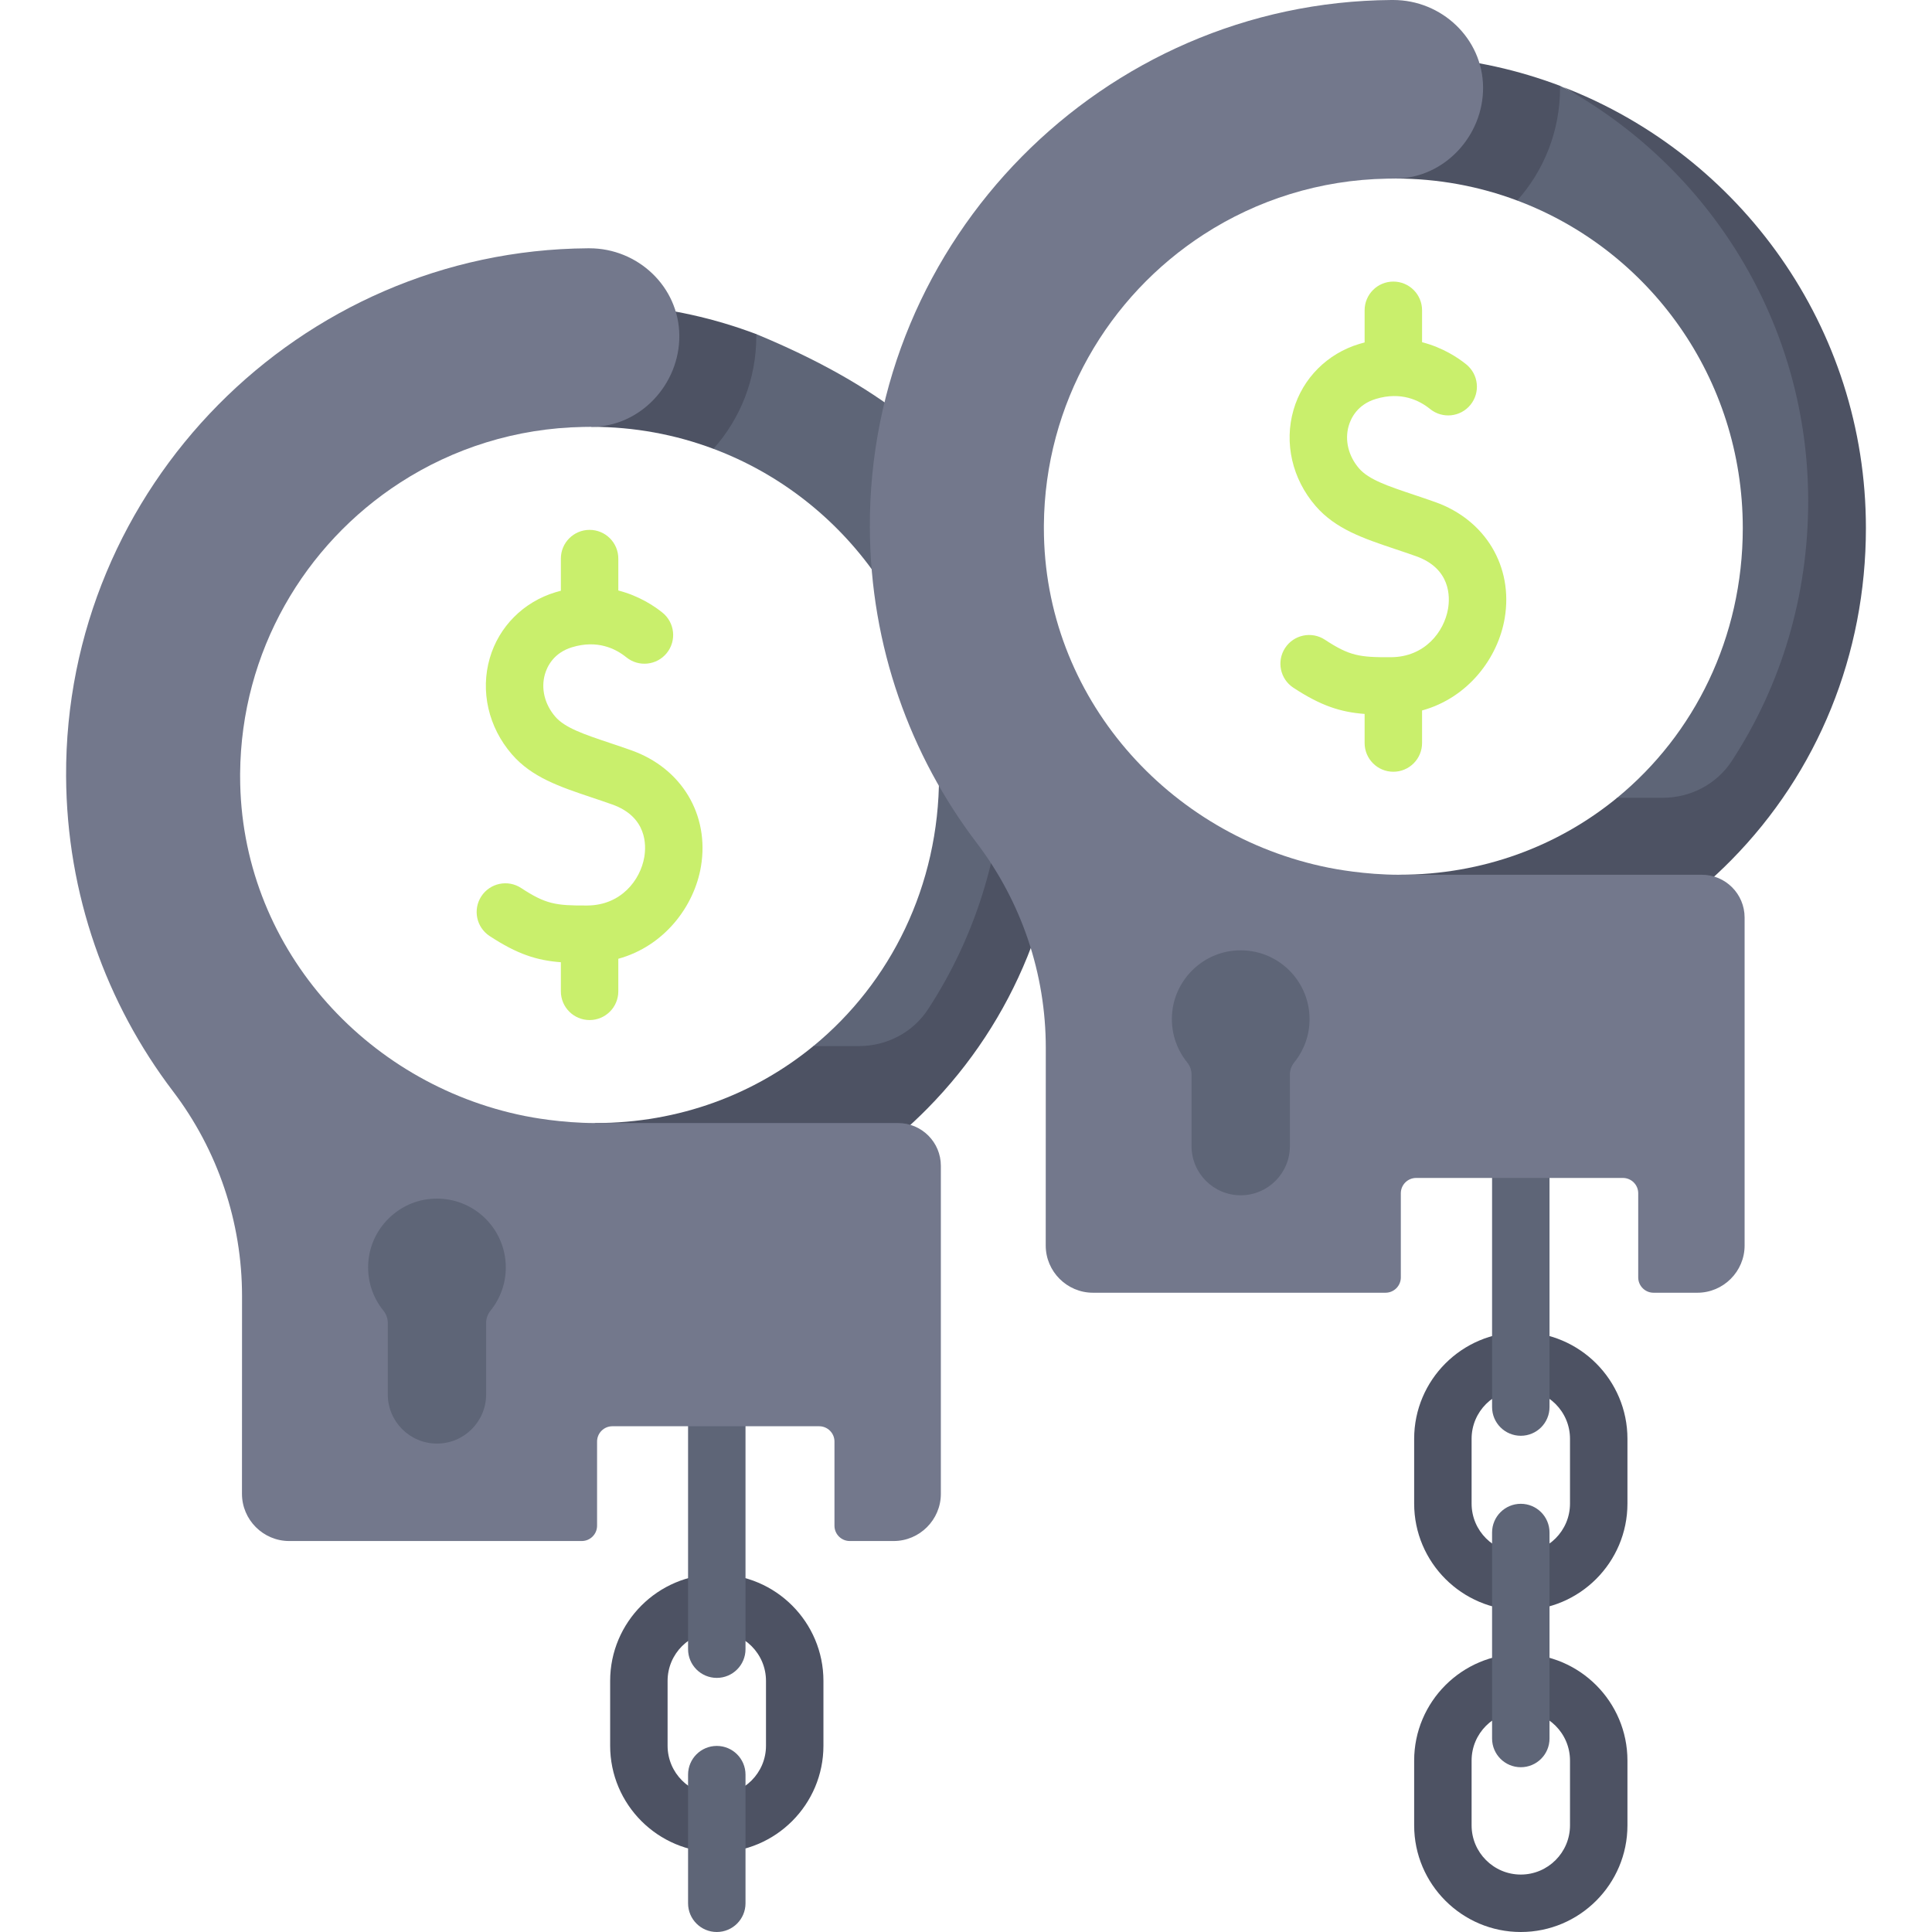
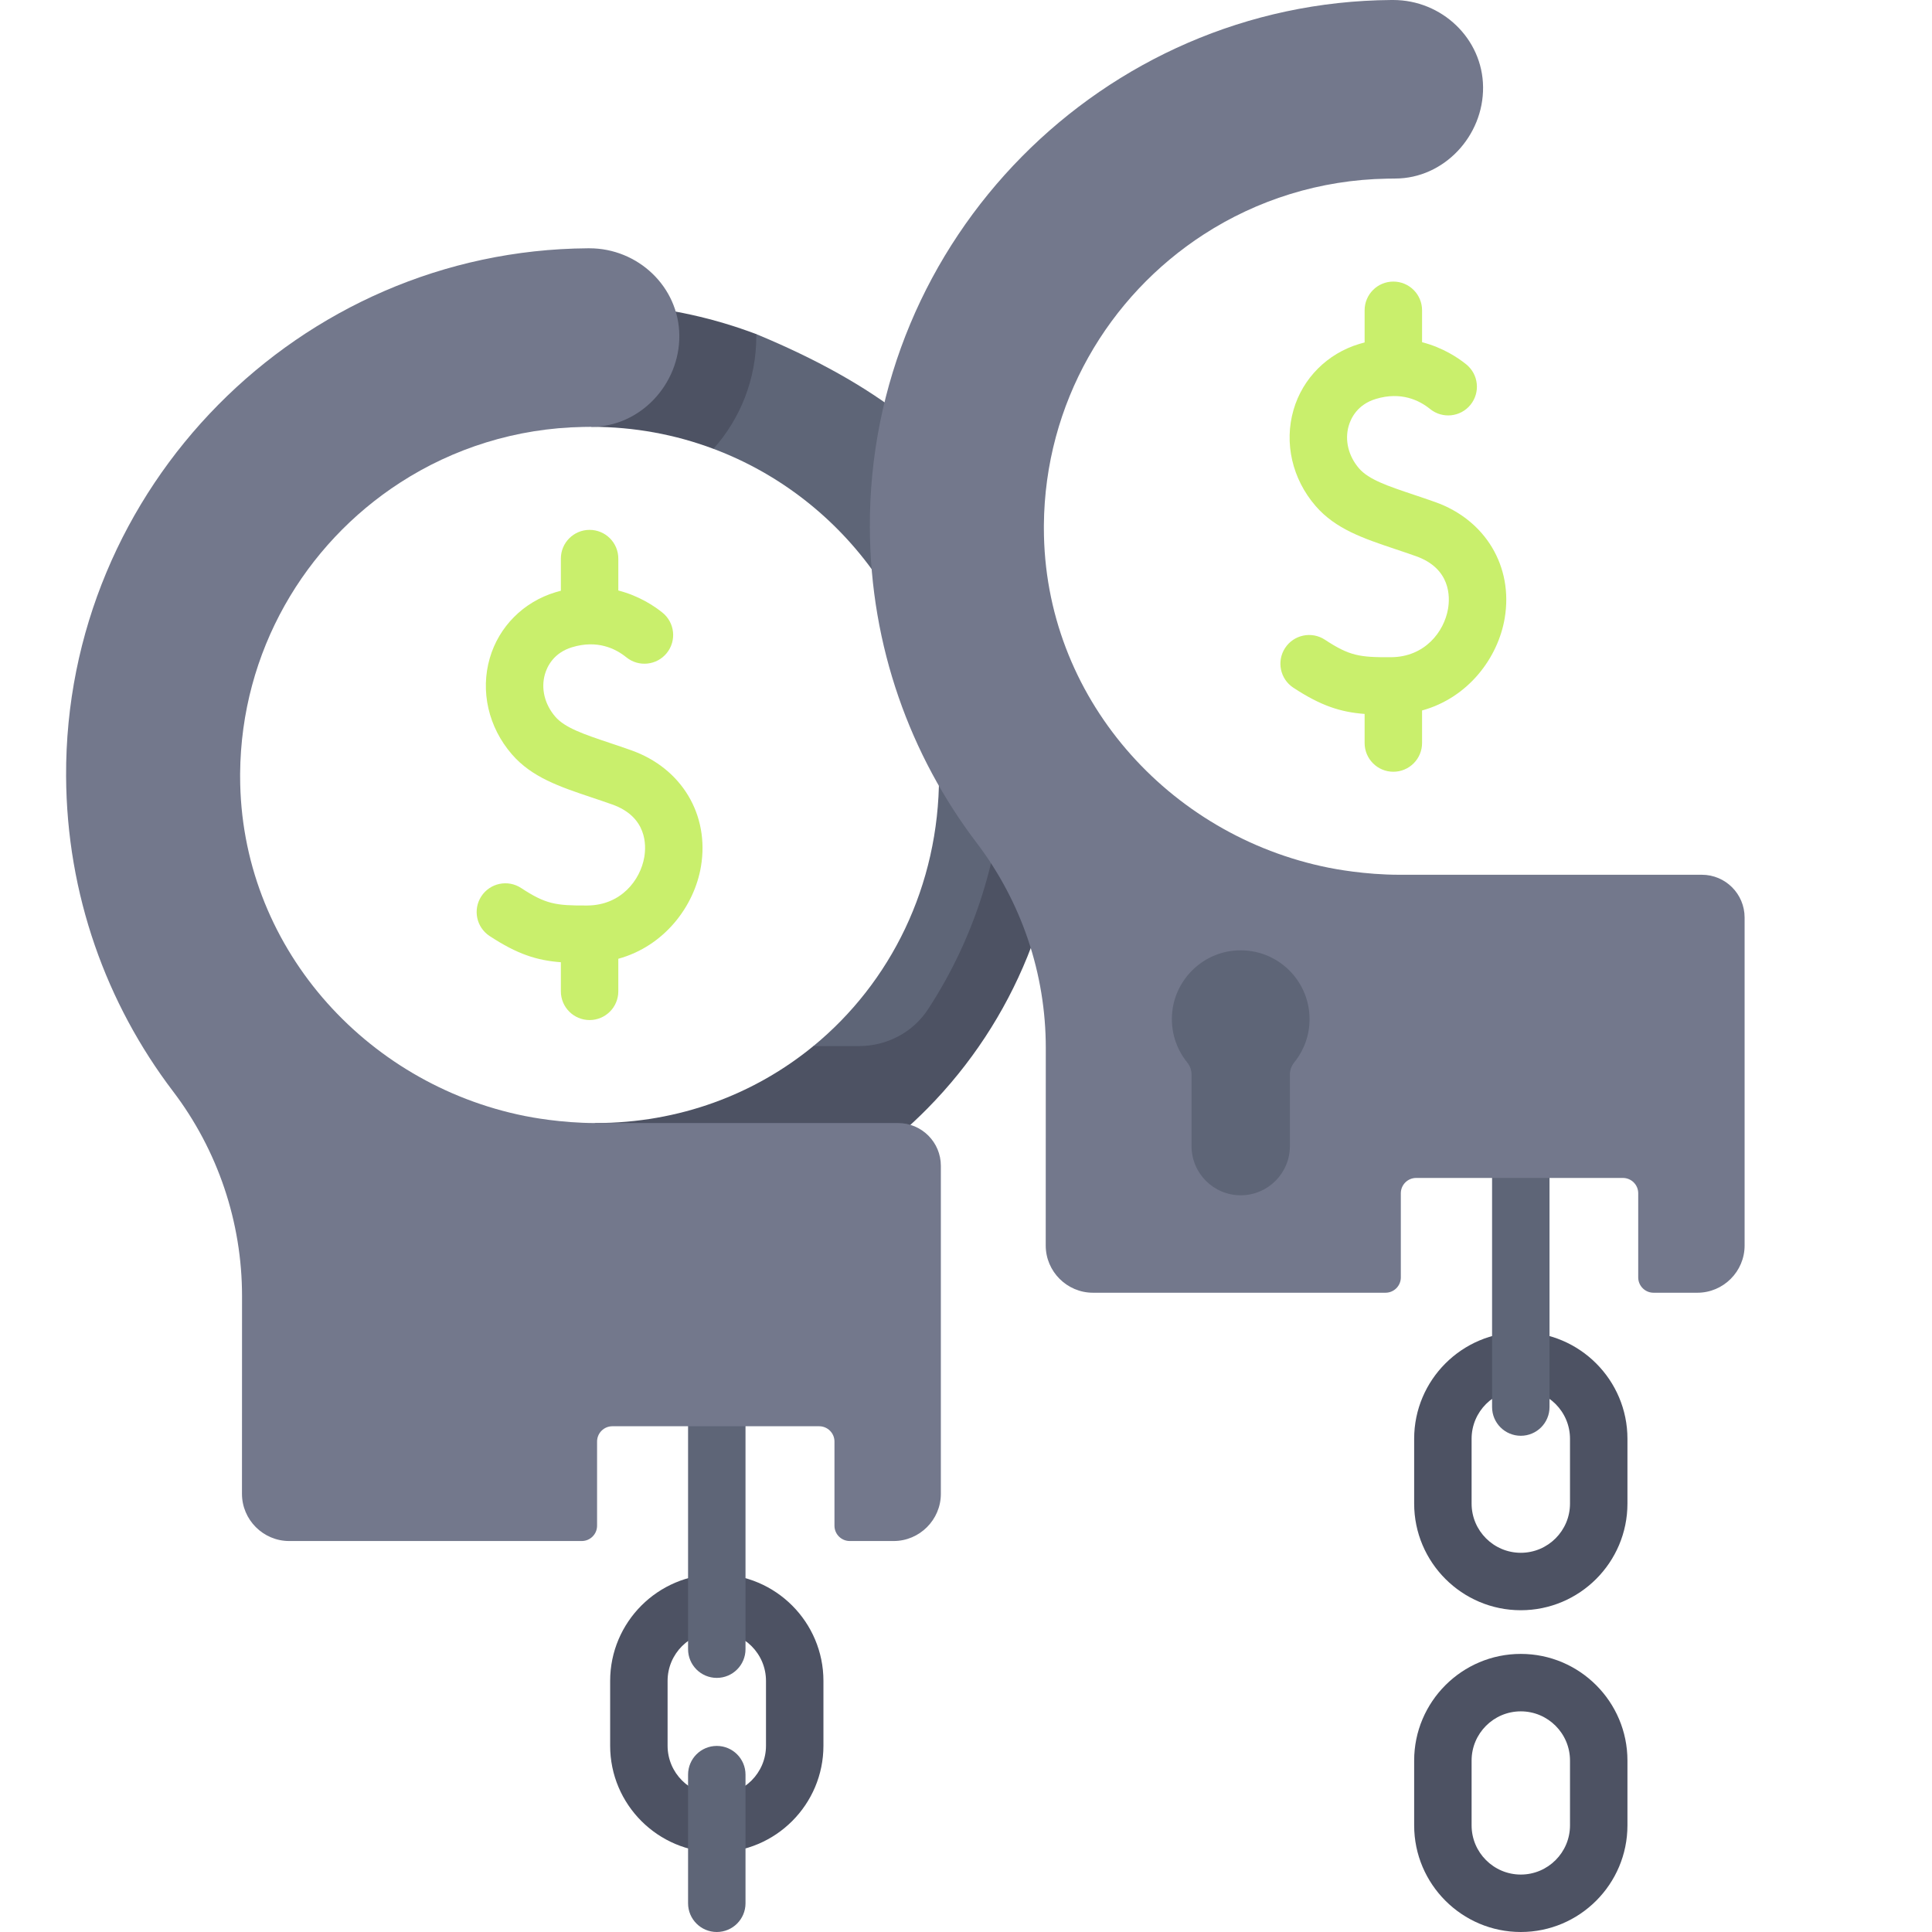
<svg xmlns="http://www.w3.org/2000/svg" id="Capa_1" enable-background="new 0 0 512 512" viewBox="0 0 512 512">
  <g>
    <g>
      <path d="m189.957 490.893c-15.583 0-28.261-12.678-28.261-28.262v-17.173c0-15.584 12.678-28.262 28.261-28.262 15.584 0 28.262 12.678 28.262 28.262v17.173c0 15.584-12.678 28.262-28.262 28.262zm0-58.474c-7.189 0-13.038 5.849-13.038 13.039v17.173c0 7.189 5.849 13.039 13.038 13.039s13.039-5.849 13.039-13.039v-17.173c0-7.189-5.849-13.039-13.039-13.039z" fill="#4d5263" />
    </g>
    <g>
      <path d="m403.029 512c-15.584 0-28.262-12.678-28.262-28.262v-17.173c0-15.584 12.678-28.262 28.261-28.262 15.584 0 28.262 12.678 28.262 28.262v17.173c0 15.584-12.678 28.262-28.261 28.262zm-.001-58.474c-7.189 0-13.038 5.849-13.038 13.039v17.173c0 7.189 5.849 13.039 13.038 13.039s13.039-5.849 13.039-13.039v-17.173c0-7.189-5.849-13.039-13.039-13.039z" fill="#4d5263" />
    </g>
    <g>
      <path d="m403.029 426.728c-15.584 0-28.262-12.678-28.262-28.262v-17.173c0-15.584 12.678-28.262 28.261-28.262 15.584 0 28.262 12.678 28.262 28.262v17.173c0 15.585-12.678 28.262-28.261 28.262zm0-58.473c-7.189 0-13.039 5.849-13.039 13.039v17.173c0 7.189 5.849 13.039 13.038 13.039 7.189 0 13.038-5.849 13.038-13.039v-17.173c.001-7.19-5.848-13.039-13.037-13.039z" fill="#4d5263" />
    </g>
    <g>
      <path d="m189.957 444.658c-4.204 0-7.611-3.407-7.611-7.612v-81.68c0-4.204 3.408-7.611 7.611-7.611 4.204 0 7.611 3.407 7.611 7.611v81.68c.001 4.205-3.407 7.612-7.611 7.612z" fill="#5e6577" />
    </g>
    <g>
      <path d="m189.957 512c-4.204 0-7.611-3.407-7.611-7.612v-34.089c0-4.204 3.408-7.612 7.611-7.612 4.204 0 7.611 3.407 7.611 7.612v34.089c.001 4.205-3.407 7.612-7.611 7.612z" fill="#5e6577" />
    </g>
    <g>
      <path d="m403.028 380.494c-4.204 0-7.612-3.407-7.612-7.612v-74.802c0-4.204 3.408-7.612 7.612-7.612s7.611 3.407 7.611 7.612v74.802c.001 4.204-3.407 7.612-7.611 7.612z" fill="#5e6577" />
    </g>
    <g>
-       <path d="m403.028 468.332c-4.204 0-7.612-3.407-7.612-7.611v-54.586c0-4.204 3.408-7.612 7.612-7.612s7.611 3.407 7.611 7.612v54.586c.001 4.204-3.407 7.611-7.611 7.611z" fill="#5e6577" />
-     </g>
+       </g>
    <g>
      <g>
        <path d="m277.725 204.822c0-53.515-13.334-89.802-77.296-116.276 0 0-25.34-.877-37.58-1.766-3.731 9.021-5.458 11.531-9.2 20.541l19.758 1.917c11.402 0 15.662 9.705 15.662 9.705 35.038 13.141 59.783 47.048 59.783 86.794 0 29.034-12.841 54.714-33.301 71.491-6.253 16.845-31.357 25.387-53.469 25.387 0 0 4.771 18.344 14.347 26.281 26.341-3.881 43.384-17.441 62.236-36.55 23.035-23.341 39.06-54.1 39.06-87.524z" fill="#5e6577" />
        <path d="m200.429 88.546v.551c0 11.471-4.303 21.953-11.359 29.846-10.044-3.773-20.944-5.832-32.344-5.832l-3.079-5.792c3.742-9.004 8.035-17.467 11.767-26.491 12.235.886 23.992 3.547 35.015 7.718z" fill="#4d5263" />
        <path d="m248.835 121.526-5.305 5.305c14.27 20.334 22.657 45.087 22.657 71.768 0 24.97-7.081 48.737-20.266 68.895-4.003 6.119-10.906 9.715-18.218 9.724-5.674.008-11.516.025-12.152.008-15.581 12.777-35.576 20.393-57.693 20.393 0 0-1.999.948-4.69 2.182 4.082 7.472 8.936 14.534 14.619 20.787-.006.001-.012.003-.018.004.504.556 1.022 1.099 1.539 1.641.064.068.126.138.19.206h.002c2.187 2.279 4.487 4.442 6.925 6.453 26.348-3.875 50.484-16.009 69.337-35.117 23.034-23.34 35.719-54.613 35.719-88.038.001-32.404-12.383-61.956-32.646-84.211z" fill="#4d5263" />
        <path d="m237.998 297.62h-80.145c-9.245 0-17.365-1.591-18.731-1.866-42.51-8.484-75.486-45.273-75.486-90.016v-.54c0-.071 0-.133 0-.204.255-32.333 17.069-60.701 42.377-77.076 14.041-9.085 30.702-14.469 48.607-14.775h.01l1.611-.02.479-.01c12.948 0 23.439-11.283 23.308-24.252-.128-12.863-10.96-23.061-23.822-23.061h-.474c-76.444.54-138.583 63.464-138.216 139.908.156 31.366 10.682 60.281 28.329 83.49 11.872 15.615 18.305 34.686 18.298 54.301l-.018 52.376c0 6.881 5.63 12.511 12.511 12.511h77.535c2.242 0 4.059-1.817 4.059-4.059v-22.298c0-2.242 1.817-4.059 4.059-4.059h54.794c2.242 0 4.059 1.818 4.059 4.059v22.298c0 2.242 1.817 4.059 4.059 4.059h11.623c6.881 0 12.511-5.63 12.511-12.511v-86.916c.002-6.262-5.075-11.339-11.337-11.339z" fill="#73788c" />
-         <path d="m134.042 335.888c0-10.765-9.325-19.352-20.338-18.126-8.411.937-15.175 7.766-16.047 16.185-.527 5.086 1.045 9.797 3.947 13.388.742.918 1.164 2.049 1.164 3.23v18.969c0 7.196 5.834 13.029 13.03 13.029 7.196 0 13.03-5.834 13.03-13.03v-18.961c0-1.192.436-2.332 1.184-3.26 2.52-3.127 4.03-7.097 4.03-11.424z" fill="#5e6577" />
      </g>
      <g>
-         <path d="m490.728 139.022c0-53.515-31.382-93.857-77.296-116.276 0 0-25.34-.877-37.58-1.766-3.731 9.021-5.458 11.531-9.2 20.541l19.758 1.917c11.402 0 15.662 9.705 15.662 9.705 35.038 13.141 59.783 47.048 59.783 86.794 0 29.034-12.841 54.714-33.301 71.491-6.253 16.845-31.357 25.387-53.469 25.387 0 0 4.771 18.344 14.347 26.281 26.341-3.881 43.384-17.441 62.236-36.55 23.035-23.341 39.06-54.099 39.06-87.524z" fill="#5e6577" />
-         <path d="m413.432 22.746v.551c0 11.471-4.303 21.953-11.359 29.846-10.044-3.773-20.944-5.832-32.344-5.832l-3.079-5.792c3.742-9.004 8.035-17.467 11.767-26.491 12.236.886 23.992 3.548 35.015 7.718z" fill="#4d5263" />
-         <path d="m414.278 23.083c38.666 21.321 64.912 62.506 64.912 109.716 0 24.97-7.081 48.737-20.266 68.895-4.003 6.12-10.906 9.715-18.218 9.724-5.674.007-11.516.024-12.152.008-15.581 12.776-35.576 20.393-57.693 20.393 0 0-1.999.948-4.69 2.182 4.082 7.472 8.936 14.534 14.619 20.787-.006.001-.012.003-.018.004.504.556 1.022 1.099 1.539 1.641.064.067.125.138.19.206h.002c2.187 2.279 4.487 4.441 6.925 6.453 26.348-3.875 50.484-16.009 69.337-35.117 23.034-23.34 35.719-54.613 35.719-88.038.001-53.197-33.332-98.745-80.206-116.854z" fill="#4d5263" />
        <path d="m451.001 231.821h-80.145c-9.245 0-17.365-1.591-18.731-1.866-42.51-8.484-75.486-45.273-75.486-90.016v-.54c0-.071 0-.133 0-.204.255-32.334 17.069-60.701 42.377-77.076 14.041-9.085 30.702-14.469 48.607-14.775h.01l1.611-.02.479-.01c12.948 0 23.439-11.283 23.308-24.252-.128-12.863-10.96-23.062-23.822-23.062h-.474c-76.444.54-138.583 63.464-138.215 139.908.156 31.366 10.682 60.281 28.329 83.49 11.872 15.615 18.305 34.686 18.298 54.301l-.018 52.376c0 6.881 5.63 12.511 12.511 12.511h77.535c2.242 0 4.059-1.817 4.059-4.059v-22.297c0-2.242 1.818-4.059 4.059-4.059h54.794c2.242 0 4.059 1.818 4.059 4.059v22.298c0 2.242 1.818 4.059 4.059 4.059h11.623c6.881 0 12.511-5.63 12.511-12.511v-86.916c.001-6.263-5.075-11.339-11.338-11.339z" fill="#73788c" />
        <path d="m347.045 270.089c0-10.765-9.325-19.352-20.338-18.126-8.411.937-15.175 7.766-16.047 16.185-.527 5.086 1.045 9.797 3.947 13.388.742.918 1.164 2.049 1.164 3.23v18.968c0 7.196 5.834 13.029 13.03 13.029 7.196 0 13.03-5.834 13.03-13.03v-18.961c0-1.192.436-2.332 1.184-3.26 2.52-3.127 4.03-7.097 4.03-11.423z" fill="#5e6577" />
      </g>
      <path d="m167.322 198.842c-1.968-.699-3.855-1.331-5.654-1.935-6.929-2.323-11.936-4.002-14.505-6.972-2.822-3.26-3.848-7.476-2.747-11.277.588-2.031 2.306-5.659 7.198-7.137 6.666-2.017 11.498.343 14.379 2.675 3.267 2.644 8.06 2.14 10.706-1.126 2.645-3.268 2.141-8.06-1.126-10.706-2.076-1.681-6.128-4.441-11.714-5.881v-8.453c0-4.204-3.408-7.611-7.611-7.611-4.204 0-7.612 3.407-7.612 7.611v8.522c-.471.121-.945.251-1.425.396-8.478 2.562-14.989 9.094-17.417 17.474-2.542 8.775-.352 18.297 5.858 25.475 5.294 6.117 12.654 8.585 21.177 11.443 1.72.577 3.524 1.181 5.406 1.848 9.249 3.28 9.035 10.826 8.514 13.918-1.037 6.152-6.197 12.8-15.075 12.859-8.428.053-11.057-.364-17.568-4.636-3.514-2.306-8.233-1.328-10.539 2.188-2.306 3.514-1.327 8.233 2.188 10.539 7.383 4.845 12.538 6.46 18.881 6.945v7.71c0 4.204 3.408 7.611 7.612 7.611s7.611-3.407 7.611-7.611v-8.628c12.269-3.373 20.137-13.979 21.901-24.445 2.308-13.692-5.102-26.067-18.438-30.796z" fill="#c9ef6c" />
    </g>
    <g>
      <path d="m380.325 133.044c-1.967-.698-3.853-1.331-5.651-1.934-6.931-2.324-11.939-4.004-14.509-6.974-2.821-3.26-3.848-7.475-2.747-11.276.588-2.032 2.306-5.66 7.198-7.138 6.666-2.017 11.498.343 14.379 2.675 3.267 2.644 8.06 2.14 10.705-1.126 2.646-3.268 2.142-8.06-1.125-10.706-2.075-1.68-6.128-4.439-11.714-5.879v-8.455c0-4.204-3.408-7.611-7.612-7.611s-7.611 3.407-7.611 7.611v8.522c-.471.12-.945.251-1.425.395-8.478 2.562-14.989 9.094-17.416 17.474-2.542 8.775-.352 18.298 5.857 25.475 5.294 6.118 12.656 8.587 21.18 11.445 1.72.577 3.523 1.18 5.404 1.848 9.249 3.278 9.035 10.825 8.513 13.917-1.037 6.152-6.197 12.8-15.075 12.858-8.423.066-11.057-.364-17.567-4.636-3.515-2.305-8.234-1.328-10.54 2.188-2.306 3.514-1.327 8.233 2.188 10.539 7.383 4.844 12.538 6.46 18.881 6.945v7.71c0 4.204 3.408 7.611 7.611 7.611s7.612-3.407 7.612-7.611v-8.628c12.269-3.373 20.137-13.979 21.901-24.445 2.309-13.69-5.101-26.067-18.437-30.794z" fill="#c9ef6c" />
    </g>
  </g>
  <g />
  <g />
  <g />
  <g />
  <g />
  <g />
  <g />
  <g />
  <g />
  <g />
  <g />
  <g />
  <g />
  <g />
  <g />
</svg>